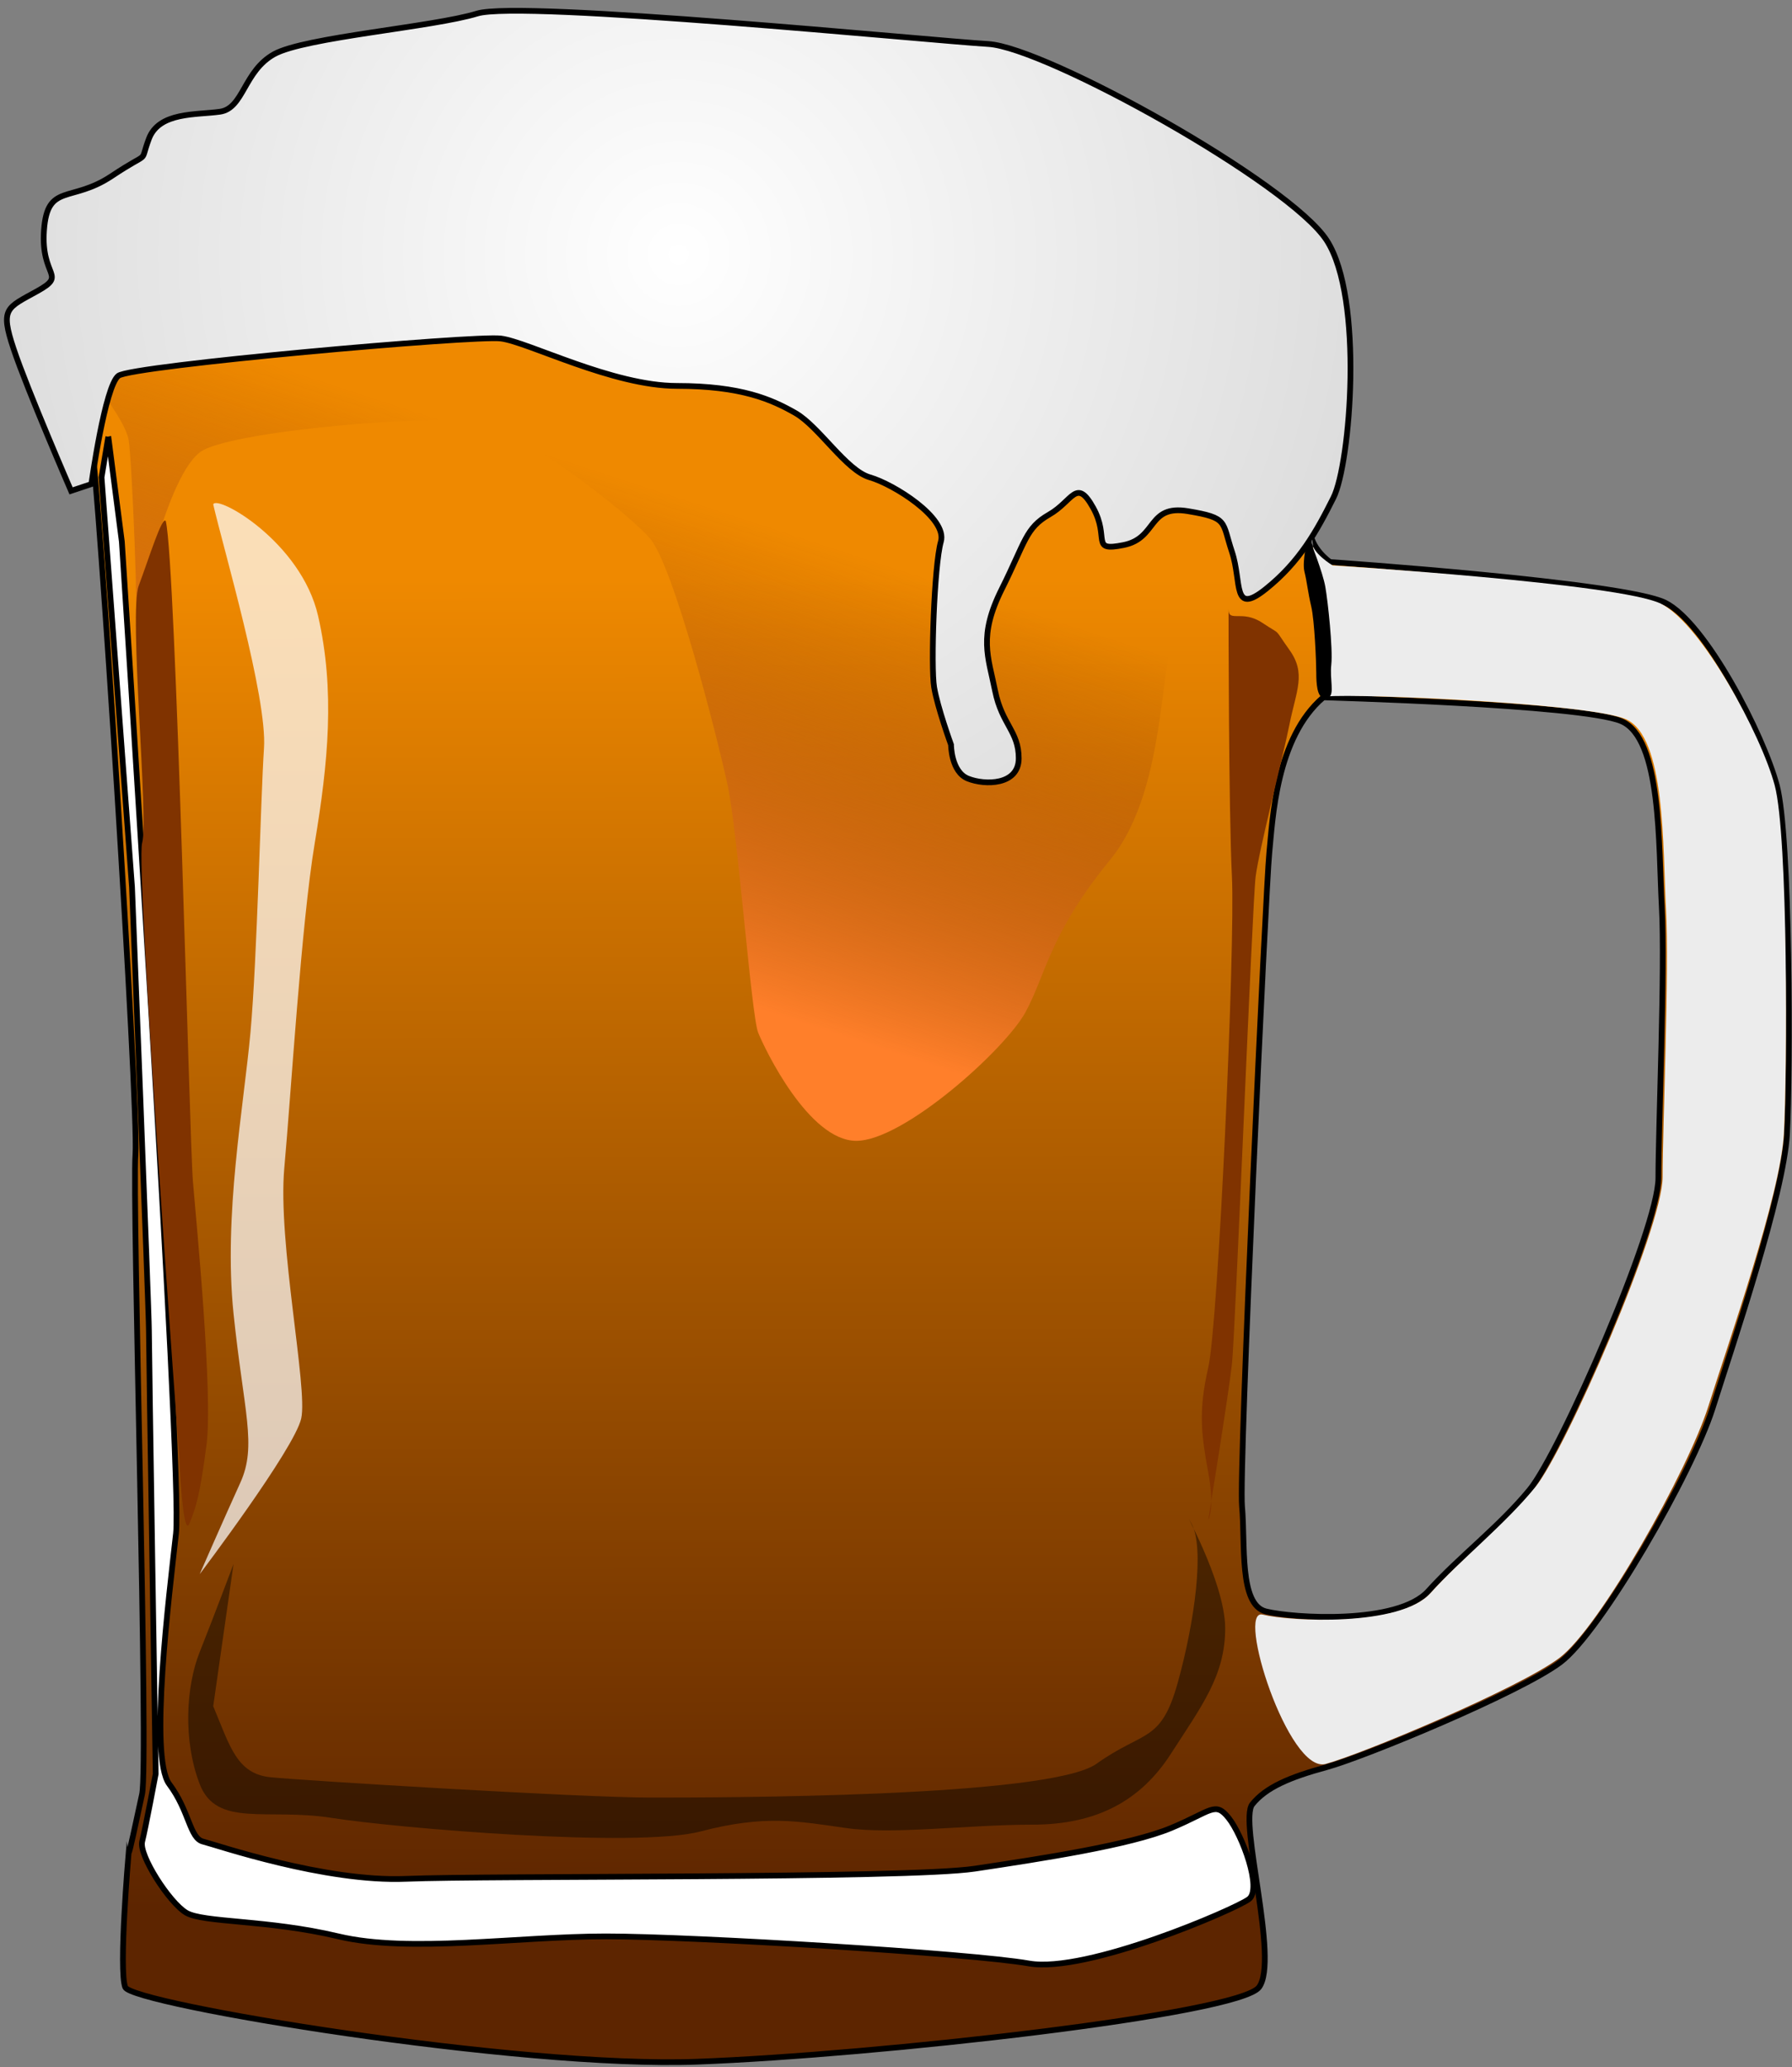
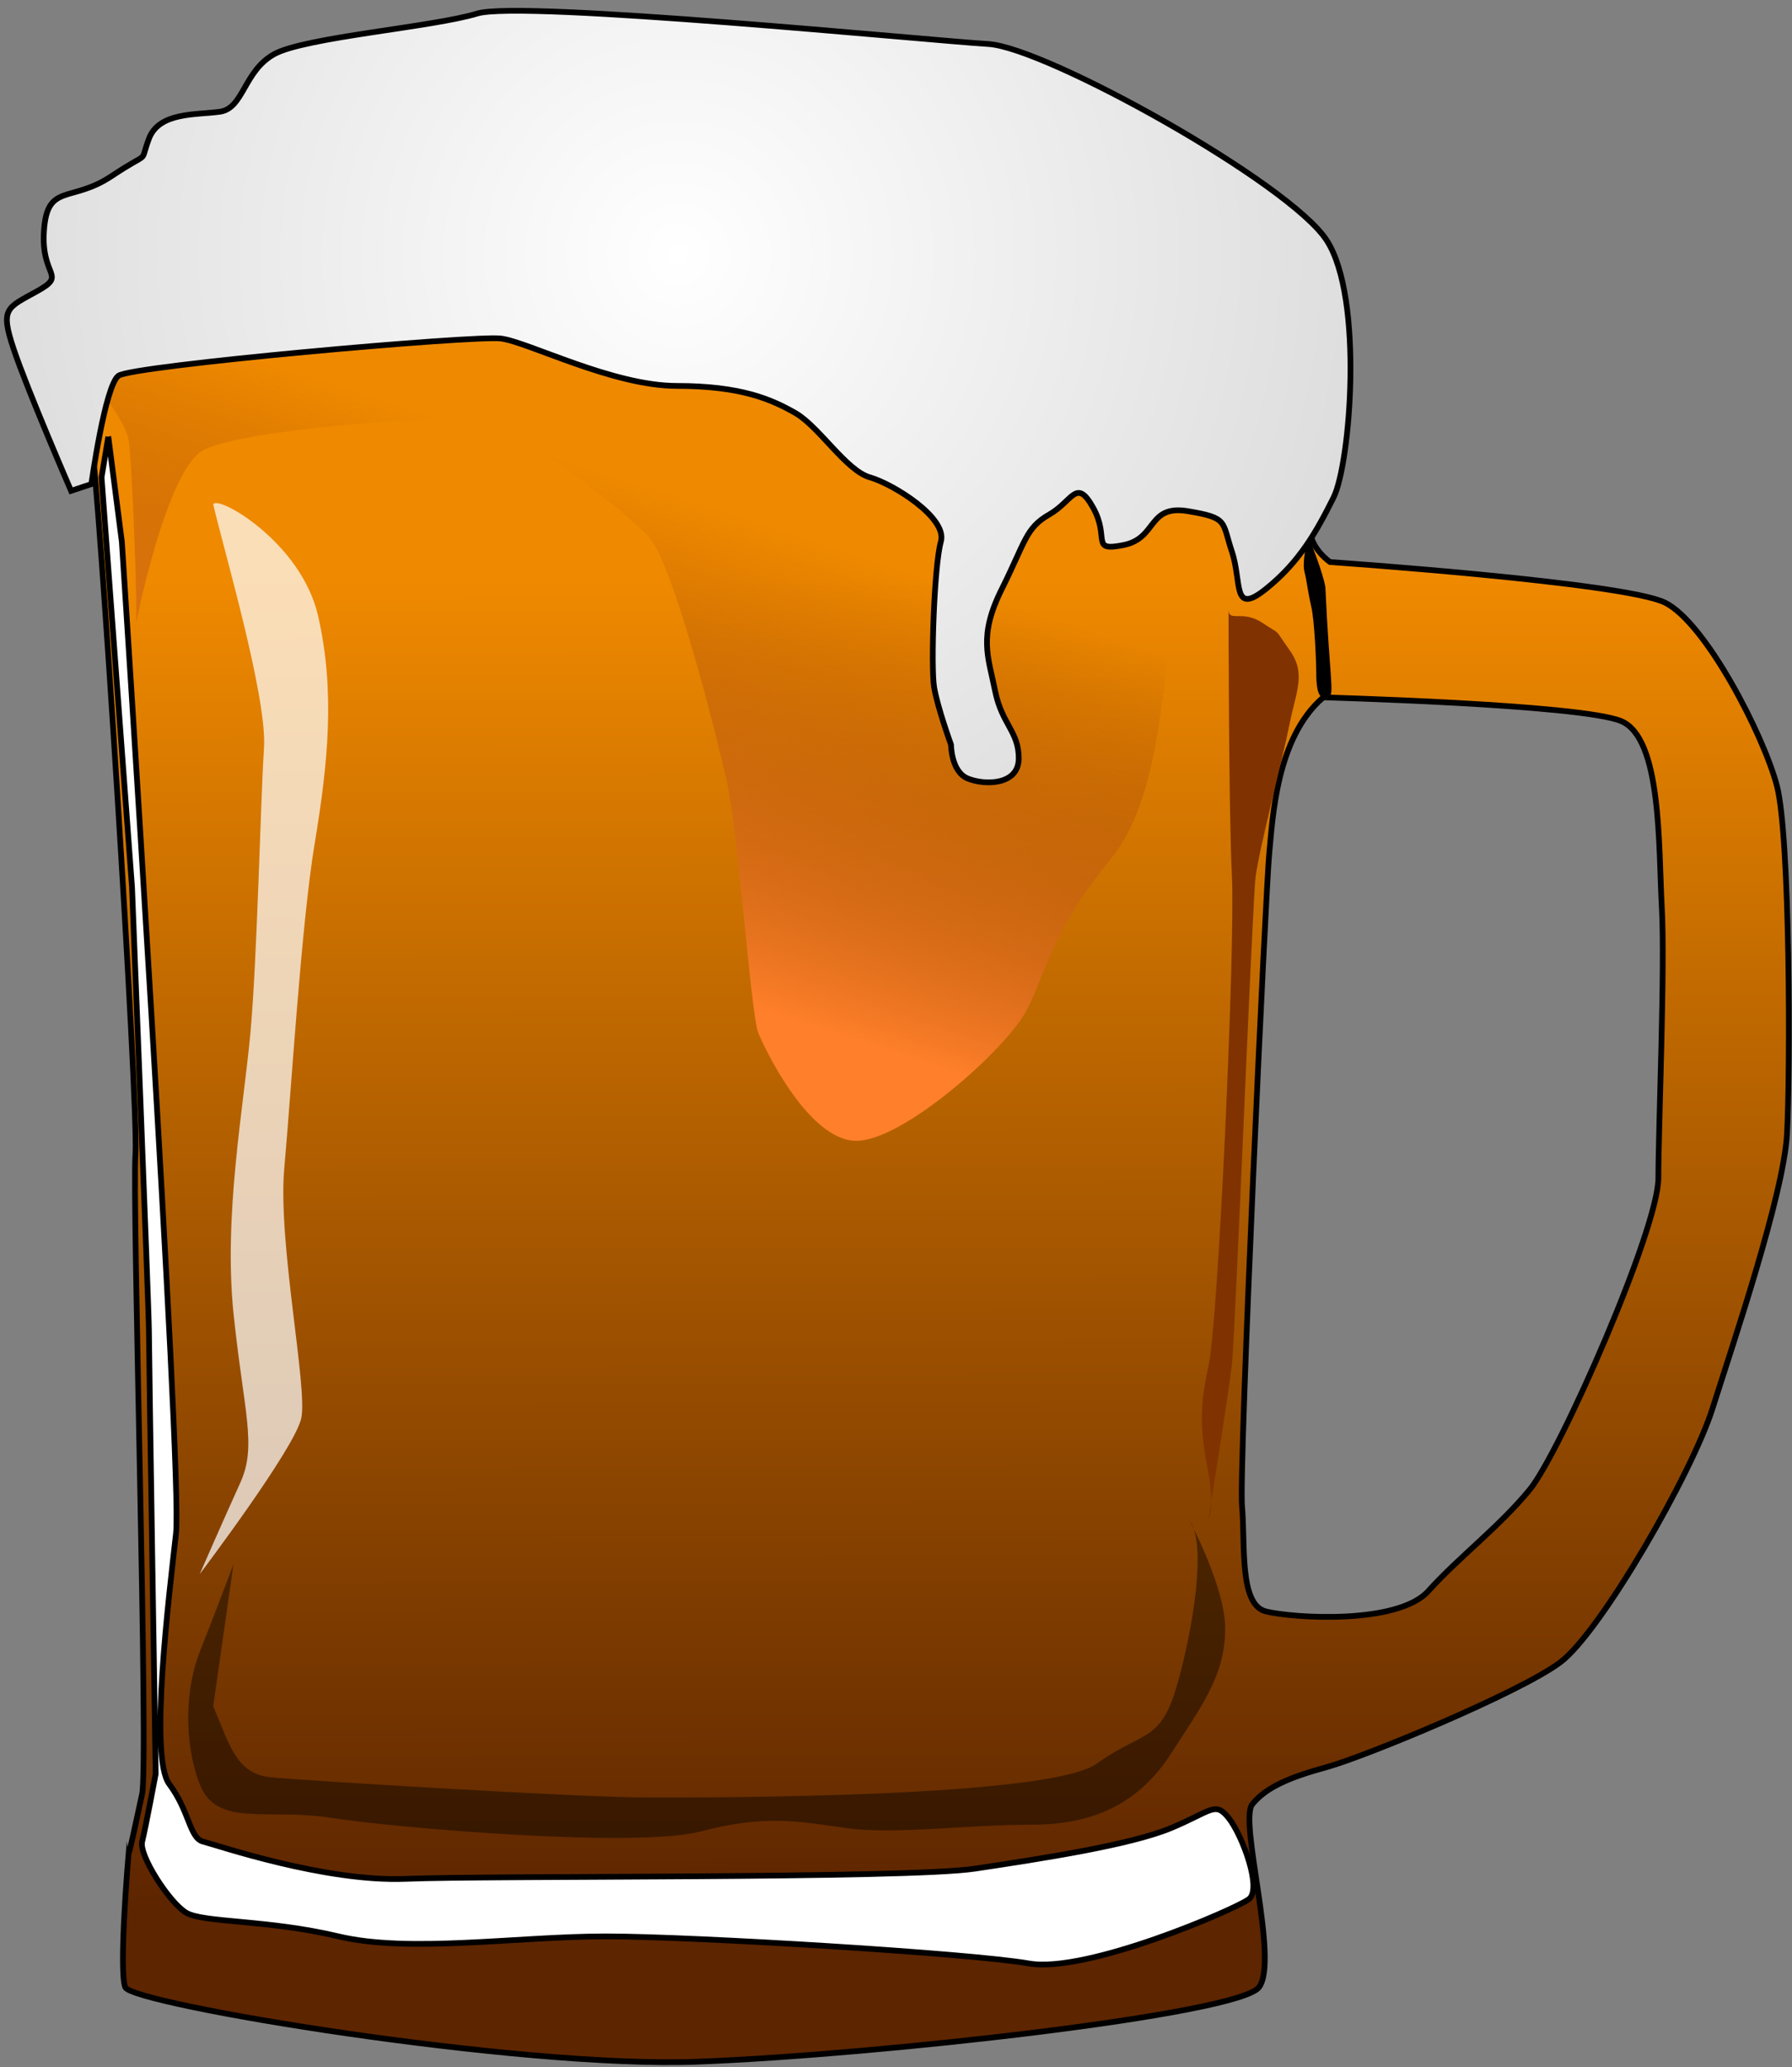
<svg xmlns="http://www.w3.org/2000/svg" width="313" height="361">
  <rect width="100%" height="100%" fill="#808080" stroke="none" />
  <defs>
    <linearGradient x1="0.338" y1="0.168" x2="0.339" y2="0.904" id="imagebot_16">
      <stop stop-color="#ef8900" offset="0" id="imagebot_22" />
      <stop stop-color="#5d2500" offset="1" id="imagebot_21" />
    </linearGradient>
    <radialGradient r="117.84" gradientTransform="matrix(1.755, 6.3148e-08, -1.0548e-08, 1.766, 110.829, 200.217)" cx="126.23" cy="45.06" gradientUnits="userSpaceOnUse" id="imagebot_12">
      <stop stop-color="#ffffff" offset="0" id="imagebot_20" />
      <stop stop-color="#c5c5c5" offset="1" id="imagebot_19" />
    </radialGradient>
    <linearGradient x1="0.432" y1="0.783" x2="0.661" y2="0.303" id="imagebot_14">
      <stop stop-color="#ff7f2a" offset="0" id="imagebot_18" />
      <stop stop-color="#813300" stop-opacity="0" offset="1" id="imagebot_17" />
    </linearGradient>
  </defs>
  <g label="Layer 1" id="imagebot_2">
    <g transform="translate(-7.685, -18.916) matrix(1, 0, 0, 1, -206.15, -216.44)" label="Layer 1" id="imagebot_3">
      <path stroke="#000000" stroke-width="1px" fill="url(#imagebot_16)" d="M271.025,285.596 C251.496,285.572 236.077,285.747 234.525,286.19 C230.387,287.372 226.838,291.502 226.838,291.502 S228.624,307.463 229.806,312.784 C230.989,318.1 238.085,428.664 237.494,436.944 S239.832,543.344 238.65,548.664 C237.542,553.654 236.44,559.154 236.306,558.854 C236.273,559.234 234.541,579.454 235.712,582.384 C236.895,585.334 304.288,596.564 335.62,595.384 C366.95,594.204 430.2,587.114 433.74,582.384 C437.29,577.654 430.19,553.404 432.56,550.444 C434.92,547.484 439.05,545.714 445.56,543.944 C452.06,542.174 479.27,530.954 486.37,525.634 C493.46,520.314 509.42,492.524 512.96,481.284 C516.51,470.054 525.37,444.024 525.96,433.384 S526.55,381.374 524.18,372.504 C521.82,363.644 511.78,344.144 504.68,340.604 C497.59,337.054 446.15,333.504 446.15,333.504 S442.62,331.114 442.62,327.564 C442.62,324.024 373.45,289.155 357.49,287.382 C347.52,286.273 303.573,285.641 271.025,285.6 L271.025,285.596 z M444.965,357.13 C444.375,357.13 489.905,358.33 496.995,361.28 C504.095,364.24 503.505,383.14 504.095,393.78 S503.495,432.2 503.495,441.06 C503.495,449.93 486.355,488.97 481.035,495.47 C475.705,501.97 468.635,507.28 463.315,513.19 S439.665,517.93 434.935,516.75 S431.375,504.91 430.775,498.41 C430.185,491.91 434.935,390.23 435.535,384.32 C436.125,378.4 436.695,364.22 444.965,357.13 z" id="imagebot_15" />
      <path fill="url(#imagebot_14)" d="M237.481,344.72 S242.801,317.527 249.304,313.98 C255.807,310.433 291.276,307.477 298.37,309.251 C305.464,311.024 323.198,324.621 327.336,329.35 C331.474,334.079 339.159,364.228 340.932,372.504 C342.705,380.78 345.07,412.702 346.252,415.658 C347.435,418.614 355.12,434.575 363.395,434.575 C371.671,434.575 389.406,418.614 392.953,412.111 C396.5,405.608 397.091,398.515 407.732,385.509 C418.373,372.504 416.009,347.675 420.146,342.355 C424.285,337.034 421.329,333.488 426.058,336.443 S433.152,344.128 436.699,339.99 C440.246,335.852 421.329,305.703 421.329,305.703 L243.989,290.334 L229.805,301.566 S235.716,308.66 236.308,312.207 C236.899,315.754 238.081,345.312 237.49,344.72 L237.481,344.72 z" id="imagebot_13" />
      <path stroke="#000000" stroke-width="1px" fill="url(#imagebot_12)" d="M229.796,319.89 S232.161,302.747 234.525,300.973 C236.89,299.199 296.596,293.879 301.325,294.47 C306.054,295.061 320.833,302.746 332.065,302.746 S348.617,305.111 352.755,307.476 C356.893,309.84 361.623,317.526 365.76,318.708 C369.898,319.89 379.356,325.801 378.174,329.94 C376.992,334.078 376.401,351.813 376.992,355.36 C377.583,358.907 379.948,365.41 379.948,365.41 S379.948,370.139 382.903,371.321 S391.771,372.503 391.771,367.774 S388.815,361.863 387.633,355.951 S384.677,346.493 388.815,338.216 C392.953,329.94 392.953,327.575 397.091,325.211 C401.229,322.847 401.82,318.709 404.776,324.029 S404.185,331.714 410.097,330.532 C416.008,329.349 414.235,323.438 421.328,324.62 C428.422,325.802 427.24,326.394 429.013,331.714 C430.787,337.034 429.013,342.946 434.925,338.217 C440.836,333.487 443.792,328.167 446.748,322.256 C449.704,316.344 452.068,287.378 445.566,277.328 S396.5,243.632 386.451,243.041 C376.401,242.45 304.872,235.356 297.187,237.72 S267.038,241.858 261.718,244.814 C256.397,247.77 256.397,254.272 252.259,254.864 C248.121,255.455 241.618,254.864 239.845,259.593 C238.072,264.322 240.436,261.367 233.343,266.096 S222.111,267.278 221.52,275.554 C220.928,283.83 225.658,283.239 220.337,286.195 C215.017,289.151 213.835,289.151 216.199,296.245 C218.564,303.339 226.249,321.073 226.249,321.073 L229.796,319.891 L229.796,319.89 z" id="imagebot_11" />
      <path stroke="#000000" stroke-width="1px" fill="#ffffff" d="M232.752,311.615 L235.117,329.941 S245.758,492.511 244.575,503.151 C243.393,513.792 239.846,542.167 243.393,546.896 C246.94,551.625 246.94,556.354 249.304,556.946 C251.669,557.537 270.585,564.04 284.773,563.449 C298.961,562.858 372.263,563.449 384.087,561.675 C395.91,559.902 411.28,557.537 418.374,554.581 C425.468,551.626 426.059,549.852 428.424,552.808 C430.789,555.764 434.336,565.222 431.971,566.996 C429.606,568.769 403.596,580.001 393.546,578.228 C383.496,576.454 335.022,573.499 319.652,573.499 S285.365,576.454 272.951,573.499 S249.305,571.134 246.349,569.361 C243.393,567.587 238.073,559.311 238.664,556.947 C239.255,554.582 241.029,545.124 241.029,545.124 S239.846,471.23 239.846,467.683 C239.846,464.136 236.891,390.242 236.891,390.242 L231.57,318.713 L232.753,311.619 L232.752,311.615 z" id="imagebot_10" />
      <path fill="#803300" d="M428.42,341.76 S428.42,376.638 429.011,388.461 S426.647,466.493 424.873,474.178 S423.691,486.001 424.873,492.504 C426.055,499.007 424.873,500.78 424.873,500.78 S428.42,478.907 429.011,473.587 C429.602,468.267 432.558,393.19 433.149,388.461 C433.74,383.732 437.878,367.771 439.061,361.859 C440.243,355.948 442.017,352.992 439.061,348.854 C436.105,344.716 437.878,346.489 434.332,344.125 S428.42,344.125 428.42,341.76 L428.42,341.76 z" id="imagebot_9" />
-       <path fill="#803300" d="M242.801,326.39 C244.574,334.075 246.939,434.57 247.53,441.66 C248.121,448.754 251.077,478.903 249.895,487.77 C248.712,496.637 248.121,498.411 246.939,501.366 C245.757,504.322 245.165,490.134 245.165,490.134 S237.48,386.684 238.663,382.544 C239.845,378.406 236.298,342.346 238.072,337.616 C239.845,332.887 242.21,325.202 242.801,326.384 L242.801,326.39 z" id="imagebot_8" />
      <path fill-opacity="0.438" fill="#000000" d="M251.078,533.3 C254.034,540.394 255.216,545.123 261.128,545.714 C267.039,546.305 315.514,549.261 327.337,549.261 S397.093,549.261 405.369,543.349 C413.645,537.438 416.601,539.802 419.557,529.161 C422.513,518.52 424.286,505.515 421.922,501.377 C419.557,497.239 427.833,511.427 427.833,519.703 C427.833,527.979 423.695,533.299 418.375,541.576 C413.054,549.852 405.37,553.99 394.138,553.99 S369.901,555.764 361.625,554.582 C353.349,553.399 347.437,552.217 336.205,555.173 S283.001,554.582 271.769,552.808 S251.67,554.582 248.714,546.897 C245.758,539.212 246.349,529.754 248.714,523.842 C251.078,517.93 254.625,508.472 254.625,508.472 L251.078,533.3 L251.078,533.3 z" id="imagebot_7" />
      <path fill-opacity="0.715" fill="#ffffff" d="M251.078,323.44 C252.852,331.125 260.536,357.136 259.945,366.003 C259.354,374.87 258.763,402.654 257.581,415.66 C256.398,428.665 252.852,447.582 254.625,464.726 C256.398,481.869 258.763,487.781 255.807,494.284 C252.851,500.787 248.713,510.245 248.713,510.245 S265.265,488.372 266.448,483.052 C267.631,477.732 262.31,452.312 263.493,439.307 S266.448,396.744 268.813,382.556 S272.36,355.954 269.404,342.949 S251.669,321.668 251.078,323.441 L251.078,323.44 z" id="imagebot_6" />
-       <path fill="#ececec" d="M442.97,329.88 C442.97,326.333 445.559,357.129 444.968,357.129 C444.931,356.205 490.645,357.96 497.738,360.916 C504.831,363.872 504.24,383.514 504.831,394.155 C505.422,404.796 504.238,432.015 504.238,440.882 C504.238,449.749 487.274,488.601 481.954,495.103 C476.633,501.605 469.001,507.649 463.681,513.561 C458.36,519.472 439.111,518.49 434.382,517.308 C429.652,516.126 438.873,545.16 445.377,543.387 C451.879,541.614 479.096,530.21 486.189,524.89 C493.282,519.57 508.681,492.148 512.228,480.916 C515.774,469.684 524.822,444.02 525.413,433.379 C526.004,422.738 526.181,381.371 523.816,372.504 C521.452,363.637 511.04,344.329 503.946,340.783 C496.852,337.236 446.597,334.096 446.597,334.096 S442.969,331.95 442.969,329.881 L442.97,329.88 z" id="imagebot_5" />
-       <path stroke="#000000" stroke-width="1px" fill="#000000" d="M442.32,330.24 S444.389,335.413 444.832,337.925 C445.276,340.437 446.162,348.714 445.867,351.374 C445.571,354.034 446.458,356.694 445.424,356.842 C444.389,356.99 444.241,354.625 444.241,352.852 S443.946,343.689 443.355,341.177 C442.763,338.665 442.616,336.891 442.172,335.118 C441.729,333.344 442.763,329.945 442.32,330.241 L442.32,330.24 z" id="imagebot_4" />
+       <path stroke="#000000" stroke-width="1px" fill="#000000" d="M442.32,330.24 S444.389,335.413 444.832,337.925 C445.571,354.034 446.458,356.694 445.424,356.842 C444.389,356.99 444.241,354.625 444.241,352.852 S443.946,343.689 443.355,341.177 C442.763,338.665 442.616,336.891 442.172,335.118 C441.729,333.344 442.763,329.945 442.32,330.241 L442.32,330.24 z" id="imagebot_4" />
    </g>
    <title>Layer 1</title>
  </g>
</svg>